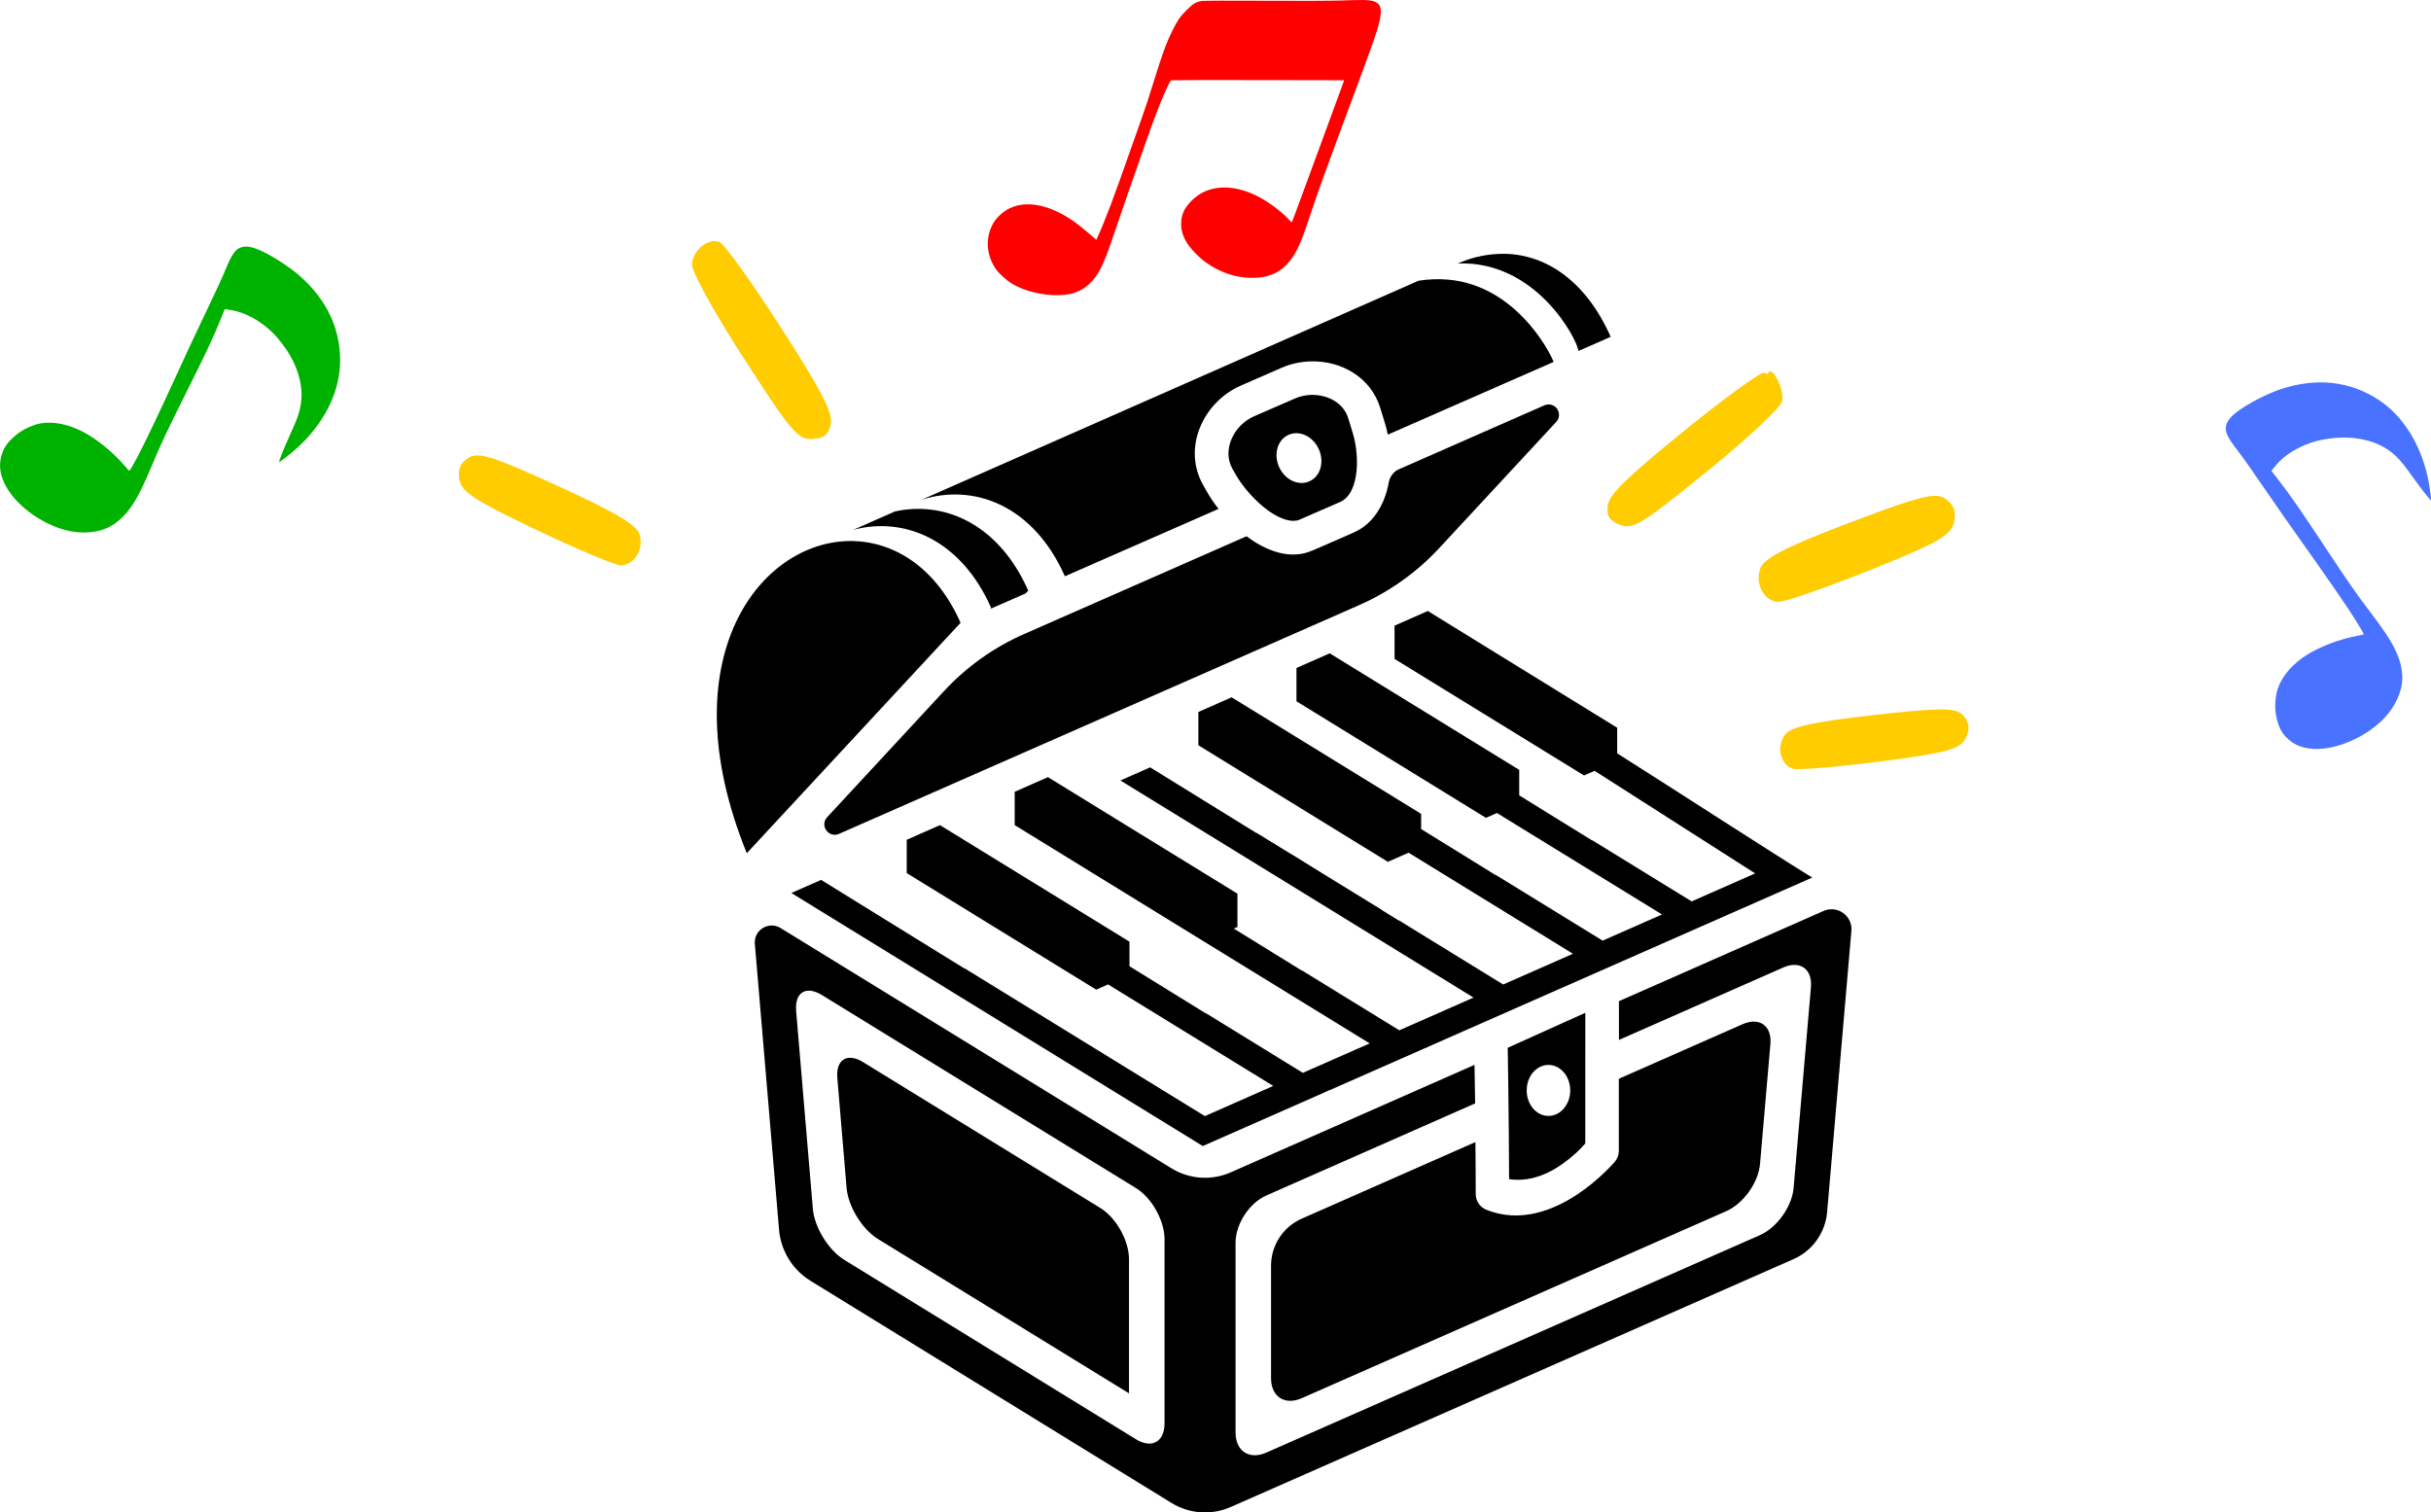
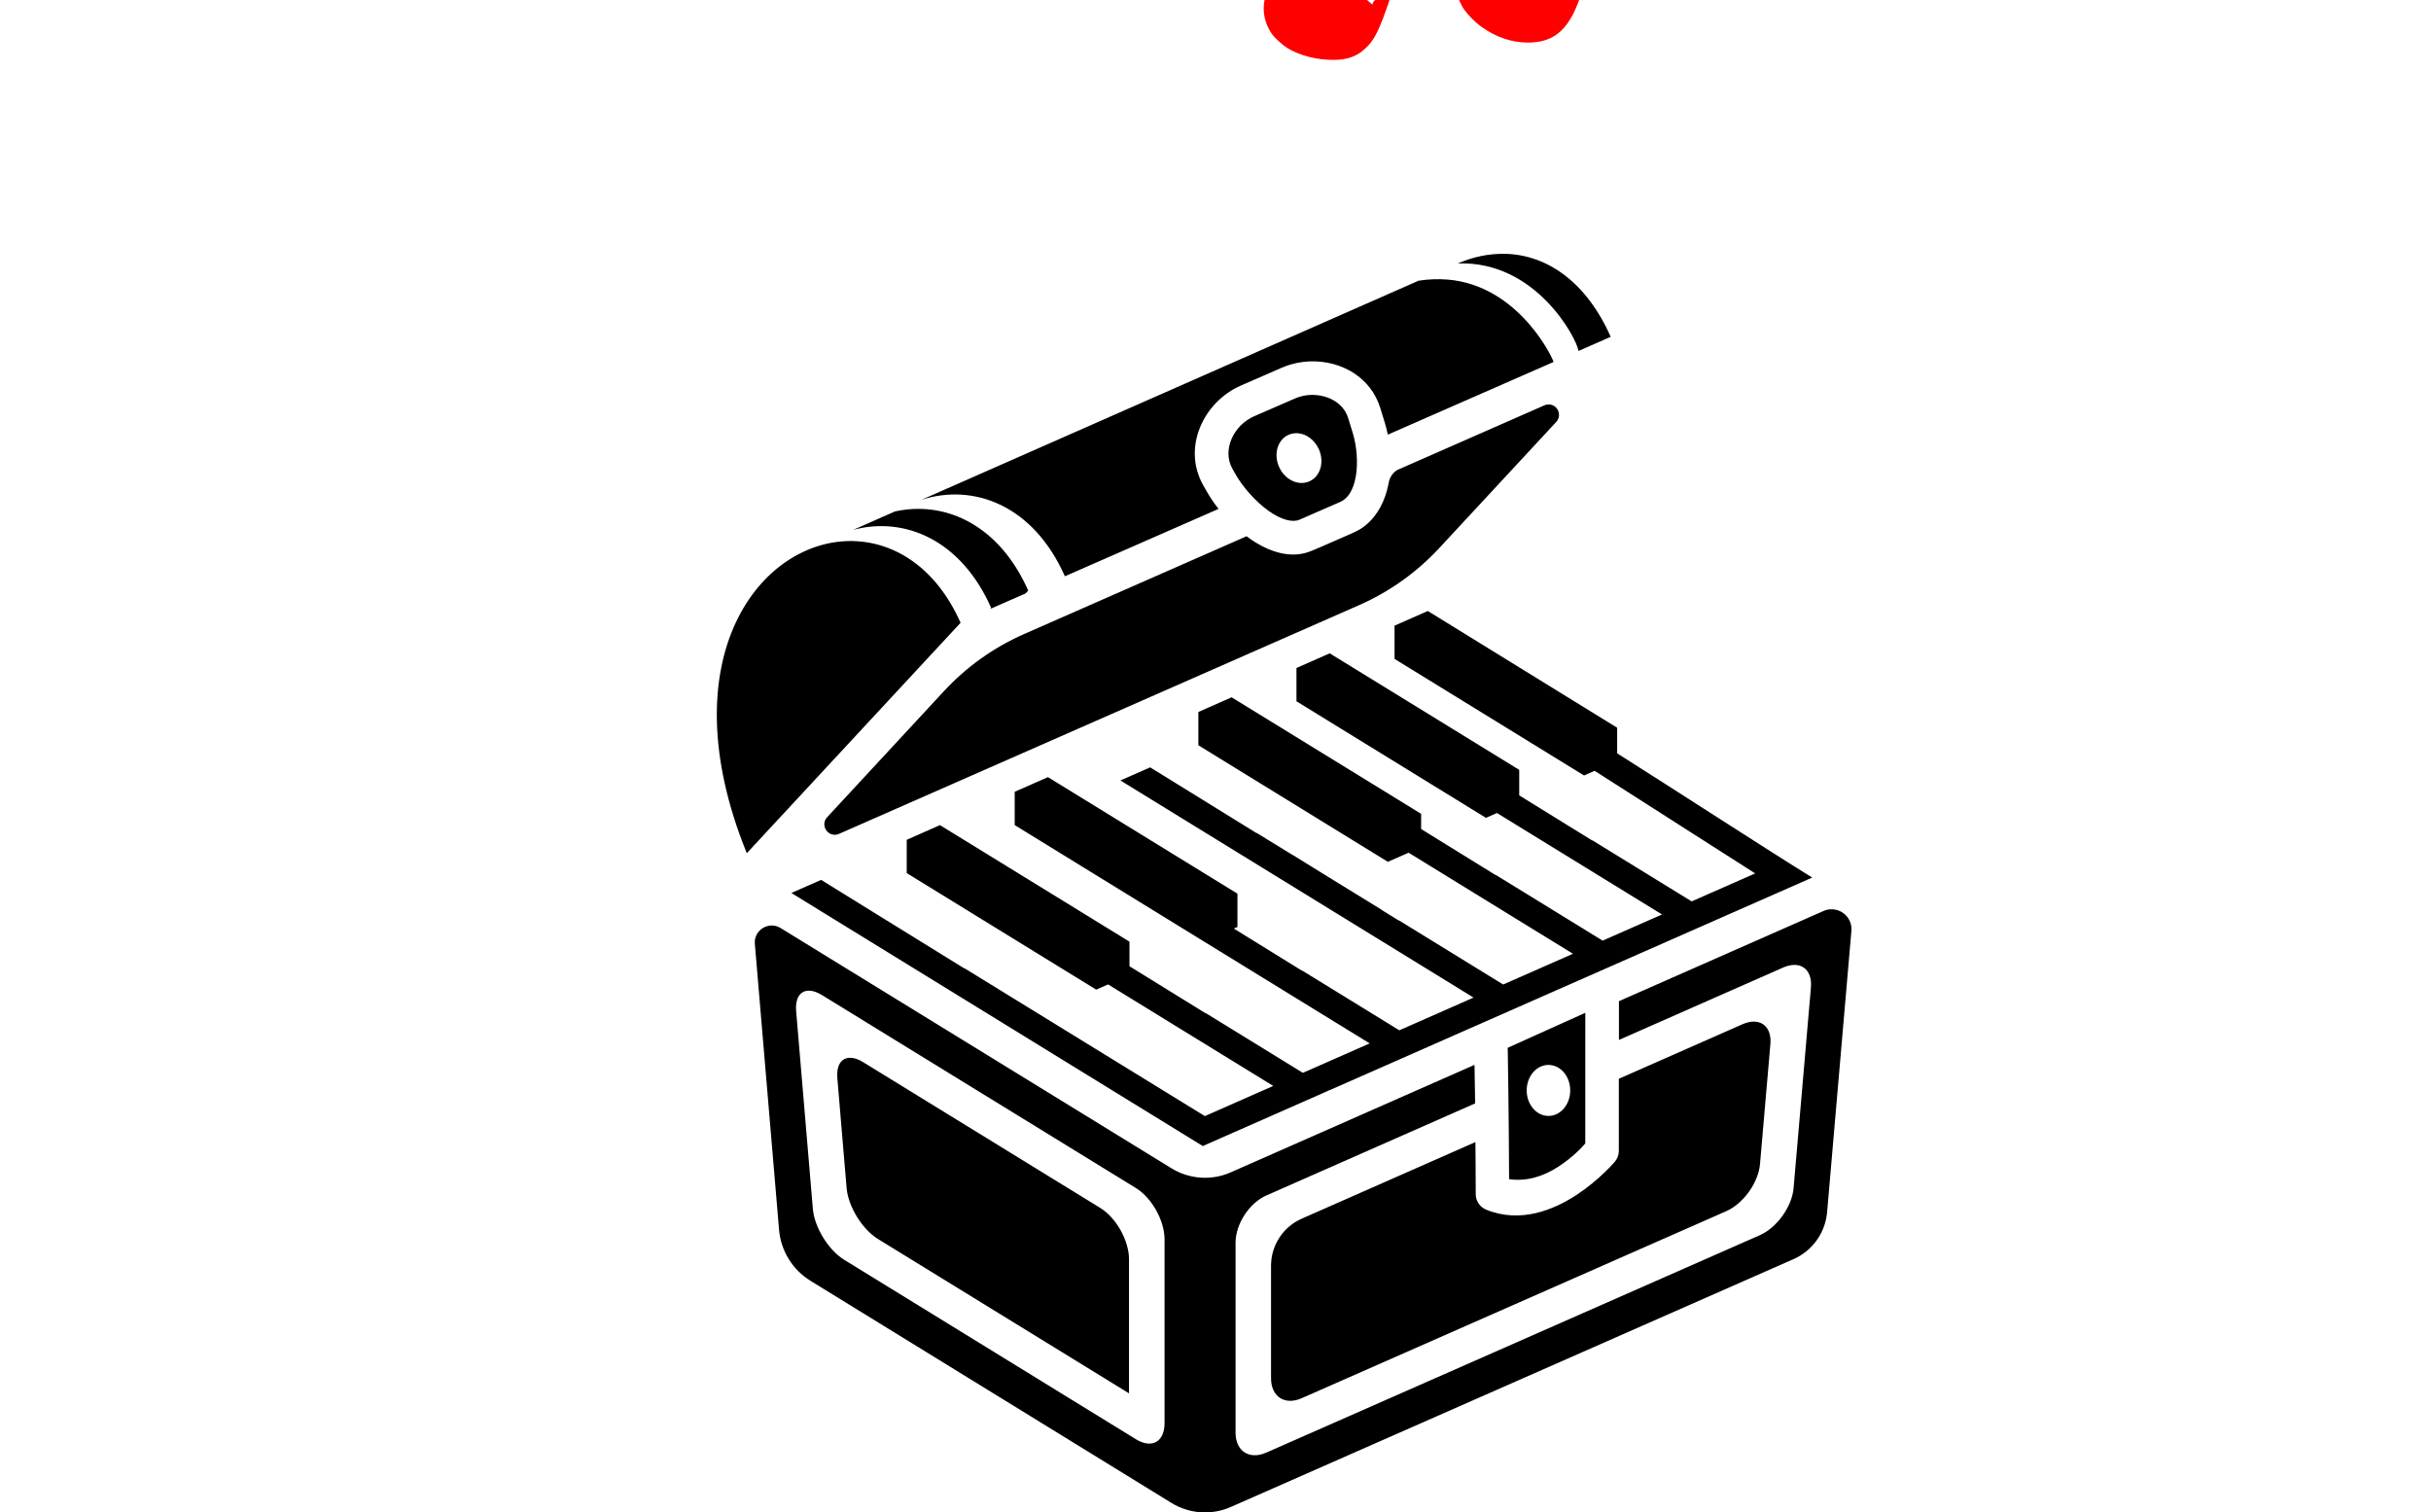
<svg xmlns="http://www.w3.org/2000/svg" xmlns:ns1="http://www.inkscape.org/namespaces/inkscape" xmlns:ns2="http://sodipodi.sourceforge.net/DTD/sodipodi-0.dtd" width="63.669mm" height="39.614mm" viewBox="0 0 63.669 39.614" version="1.1" id="svg1" ns1:version="1.4 (86a8ad7, 2024-10-11)" ns2:docname="chest.svg">
  <ns2:namedview id="namedview1" pagecolor="#ffffff" bordercolor="#000000" borderopacity="0.25" ns1:showpageshadow="2" ns1:pageopacity="0.0" ns1:pagecheckerboard="0" ns1:deskcolor="#d1d1d1" ns1:document-units="mm" ns1:zoom="1.4378367" ns1:cx="92.847818" ns1:cy="36.513187" ns1:window-width="1920" ns1:window-height="1009" ns1:window-x="-8" ns1:window-y="-8" ns1:window-maximized="1" ns1:current-layer="layer1" />
  <defs id="defs1" />
  <g ns1:label="Layer 1" ns1:groupmode="layer" id="layer1" transform="translate(-56.841,-72.699)">
    <path id="path49" style="display:inline;stroke-width:4.535;stroke-linecap:round;stroke-linejoin:round;paint-order:stroke markers fill" d="m 96.27,79.348 c -0.423,-0.011 -0.847,0.075 -1.248,0.252 2.029,-0.081 3.111,1.947 3.161,2.291 l 0.843,-0.37 c -0.636,-1.436 -1.662,-2.144 -2.756,-2.174 z m -1.688,0.664 c -0.061,-0.001 -0.124,-6.1e-4 -0.187,10e-4 -0.136,0.004 -0.269,0.017 -0.401,0.038 l -1.189,0.524 -11.83,5.215 c 1.373,-0.442 2.934,0.148 3.755,2.001 l -0.001,0.003 4.027,-1.766 c -0.12,-0.152 -0.225,-0.307 -0.31,-0.459 -3e-4,0 -6.1e-4,0 -9.1e-4,0 l -0.093,-0.164 c -0.553,-0.98 0.004,-2.178 0.988,-2.607 l 0.013,-0.006 1.054,-0.46 c 0.246,-0.107 0.51,-0.162 0.772,-0.168 h 1.8e-4 c 0.788,-0.017 1.563,0.411 1.812,1.222 l 0.122,0.397 c 0.03,0.097 0.054,0.197 0.076,0.3 l 4.341,-1.904 c -0.08,-0.237 -1.042,-2.124 -2.946,-2.166 z m -3.345,3.029 c -0.018,-3e-4 -0.036,-4e-5 -0.054,6.1e-4 -0.144,0.004 -0.29,0.035 -0.427,0.095 l -1.066,0.464 c -0.55,0.24 -0.843,0.893 -0.574,1.371 l 0.094,0.165 c 0.168,0.299 0.505,0.692 0.849,0.938 0.344,0.246 0.639,0.313 0.813,0.237 l 1.066,-0.464 c 0.21,-0.092 0.348,-0.313 0.412,-0.669 0.064,-0.356 0.023,-0.805 -0.079,-1.137 l -0.122,-0.397 c -0.08,-0.26 -0.29,-0.446 -0.55,-0.538 -0.114,-0.04 -0.237,-0.062 -0.362,-0.064 z m 6.197,0.254 c -0.05,-0.007 -0.1,6.1e-4 -0.146,0.021 l -3.829,1.683 c -0.118,0.052 -0.221,0.198 -0.243,0.324 -9.2e-4,0.004 -0.019,0.111 -0.053,0.235 -0.108,0.384 -0.318,0.752 -0.67,0.983 -0.107,0.07 -0.3,0.152 -0.417,0.203 l -0.639,0.279 c -0.118,0.051 -0.309,0.137 -0.433,0.166 -0.443,0.104 -0.884,-0.044 -1.261,-0.272 -0.11,-0.066 -0.22,-0.148 -0.253,-0.173 l -5.825,2.561 c -0.796,0.35 -1.511,0.859 -2.102,1.497 l -3.058,3.301 c -0.201,0.218 0.039,0.555 0.311,0.436 l 13.62,-5.99 c 0.796,-0.35 1.511,-0.859 2.102,-1.497 l 3.061,-3.301 c 0.151,-0.163 0.056,-0.428 -0.164,-0.457 z m -6.638,0.75 c 0.011,7e-5 0.021,3e-4 0.031,0.001 0.23,0.015 0.446,0.178 0.554,0.416 0.152,0.336 0.043,0.714 -0.244,0.843 -0.287,0.13 -0.643,-0.037 -0.795,-0.373 -0.152,-0.336 -0.043,-0.714 0.244,-0.843 0.065,-0.029 0.136,-0.044 0.209,-0.044 z m -9.897,1.982 c -0.206,-3.1e-4 -0.413,0.022 -0.617,0.067 l -1.09,0.481 c -6.1e-4,3.1e-4 -0.001,6.1e-4 -0.001,0.001 1.337,-0.356 2.818,0.257 3.609,2.044 l -0.028,0.03 0.93,-0.408 0.069,-0.074 c -0.648,-1.463 -1.758,-2.139 -2.872,-2.14 z m -1.712,0.843 c -2.407,-0.057 -4.873,3.043 -2.787,8.176 l 5.599,-6.035 c -0.636,-1.436 -1.718,-2.114 -2.812,-2.14 z m 15.049,1.832 -0.871,0.384 v 0.871 l 4.963,3.053 0.276,-0.122 4.206,2.687 c -0.555,0.244 -1.109,0.489 -1.664,0.733 -0.867,-0.533 -1.734,-1.067 -2.601,-1.6 l -0.006,0.003 -1.909,-1.18 v -0.668 l -4.963,-3.052 -0.871,0.384 v 0.872 l 4.963,3.053 0.288,-0.127 4.323,2.658 c -0.518,0.228 -1.037,0.457 -1.555,0.685 -0.934,-0.574 -1.868,-1.149 -2.802,-1.723 l -0.006,0.003 -1.946,-1.203 v -0.398 l -4.963,-3.052 -0.871,0.384 v 0.872 l 4.963,3.053 0.543,-0.239 4.305,2.647 c -0.609,0.268 -1.218,0.537 -1.828,0.805 -0.91,-0.559 -1.819,-1.119 -2.729,-1.679 l -0.006,0.003 -0.455,-0.281 c 0.003,-8e-5 0.006,5e-5 0.008,6.1e-4 -0.456,-0.28 -0.912,-0.56 -1.367,-0.841 l -0.251,-0.155 -0.719,-0.445 c -9.3e-4,3.1e-4 -10e-4,6.1e-4 -0.003,0.001 -0.311,-0.191 -0.622,-0.382 -0.933,-0.573 l -0.006,0.003 -2.066,-1.277 -0.719,-0.444 c -0.26,0.114 -0.519,0.229 -0.779,0.343 l 3.726,2.291 5.523,3.396 c -0.648,0.286 -1.296,0.571 -1.944,0.857 -0.847,-0.521 -1.693,-1.042 -2.54,-1.562 l -0.006,0.003 -1.789,-1.106 0.095,-0.042 v -0.872 l -4.963,-3.052 -0.871,0.384 v 0.872 l 4.963,3.053 4.335,2.665 c -0.583,0.257 -1.166,0.514 -1.75,0.771 -0.849,-0.522 -1.697,-1.044 -2.546,-1.566 l -0.006,0.003 -1.99,-1.229 v -0.644 l -4.963,-3.052 -0.871,0.384 v 0.872 l 4.963,3.053 0.311,-0.137 4.326,2.659 c -0.597,0.263 -1.194,0.526 -1.791,0.79 -2.098,-1.29 -4.196,-2.58 -6.294,-3.871 l -0.006,0.003 -2.066,-1.277 -1.685,-1.042 c -0.26,0.114 -0.519,0.229 -0.779,0.343 l 10.775,6.628 3.328,-1.466 c -0.062,0.007 -0.26,0.083 -0.444,0.159 0.204,-0.084 0.424,-0.17 0.463,-0.162 -0.001,-9.2e-4 -0.003,-0.001 -0.004,-0.003 l 2.504,-1.103 c -0.038,0.008 -0.104,0.031 -0.179,0.059 0.074,-0.028 0.141,-0.051 0.179,-0.059 0.015,-0.003 0.025,-0.004 0.032,-0.003 -0.004,-0.003 -0.007,-0.004 -0.011,-0.007 l 10.094,-4.447 c -1.08,-0.665 -3.613,-2.308 -5.109,-3.254 v -0.67 z m -0.013,11.43 c 0.003,0.001 0.004,0.003 0.007,0.004 -6.1e-4,-0.003 -0.003,-0.003 -0.007,-0.004 z m -2.531,1.109 c 0.003,0.001 0.004,0.003 0.007,0.004 -6.1e-4,-0.003 -0.003,-0.003 -0.007,-0.004 z m 1.337,-4.715 c 0.003,10e-4 0.004,0.003 0.006,0.004 -3e-4,-0.003 -0.003,-0.003 -0.006,-0.004 z m 11.747,-0.011 c -0.06,0.004 -0.119,0.019 -0.173,0.043 l -5.361,2.364 v 0.107 0.908 c 1.433,-0.632 2.867,-1.264 4.3,-1.896 0.444,-0.196 0.77,0.037 0.728,0.521 -0.151,1.752 -0.303,3.504 -0.454,5.257 -0.042,0.483 -0.436,1.034 -0.88,1.23 -4.31,1.899 -8.62,3.798 -12.931,5.697 -0.444,0.196 -0.804,-0.039 -0.804,-0.524 v -4.977 c 0,-0.485 0.36,-1.037 0.804,-1.233 1.824,-0.804 3.647,-1.608 5.471,-2.413 -0.007,-0.471 -0.014,-0.873 -0.017,-1.009 l -6.384,2.815 c -0.503,0.222 -1.084,0.182 -1.552,-0.106 l -10.238,-6.293 c -0.31,-0.19 -0.705,0.053 -0.674,0.415 l 0.634,7.488 c 0.047,0.55 0.352,1.046 0.822,1.336 l 9.456,5.819 c 0.469,0.288 1.049,0.328 1.552,0.106 l 14.739,-6.492 c 0.496,-0.218 0.833,-0.69 0.88,-1.23 l 0.636,-7.368 c 0.028,-0.318 -0.236,-0.586 -0.555,-0.564 z m -2.964,0.205 c 10e-4,3e-5 0.003,3e-4 0.004,6.1e-4 0.003,0.001 0.004,0.003 0.007,0.004 -0.001,-0.007 -0.015,-0.006 -0.038,-0.001 0.011,-0.003 0.021,-0.004 0.028,-0.004 z m -0.123,0.032 c -0.078,0.027 -0.181,0.067 -0.284,0.109 -0.206,0.084 -0.41,0.174 -0.41,0.174 0,0 0.204,-0.09 0.41,-0.174 0.103,-0.042 0.206,-0.082 0.284,-0.109 z m -2.409,0.872 c 0.001,3e-5 0.003,3.1e-4 0.004,6.1e-4 0.003,0.001 0.004,0.003 0.007,0.004 -0.001,-0.006 -0.015,-0.006 -0.038,-0.001 0.011,-0.003 0.021,-0.004 0.028,-0.004 z m -0.123,0.032 c -0.078,0.027 -0.181,0.067 -0.284,0.109 -0.206,0.084 -0.41,0.174 -0.41,0.174 0,0 0.204,-0.09 0.41,-0.174 0.103,-0.042 0.206,-0.082 0.284,-0.109 z m -21.169,0.993 c 0.029,-0.003 0.06,-0.003 0.092,10e-4 0.086,0.011 0.182,0.047 0.286,0.11 2.742,1.686 5.484,3.372 8.227,5.057 0.413,0.254 0.748,0.853 0.748,1.339 v 4.822 c 0,0.485 -0.335,0.672 -0.748,0.418 -2.547,-1.567 -5.094,-3.133 -7.641,-4.7 -0.413,-0.254 -0.782,-0.852 -0.822,-1.336 -0.146,-1.728 -0.292,-3.457 -0.438,-5.185 -0.027,-0.317 0.094,-0.506 0.297,-0.527 z m 18.761,0.166 c 0.007,1e-4 0.01,0.001 0.011,0.004 -10e-4,-0.006 -0.015,-0.006 -0.038,-0.001 0.011,-0.003 0.021,-0.004 0.027,-0.004 z m -0.123,0.032 c -0.078,0.027 -0.181,0.067 -0.284,0.109 -0.206,0.084 -0.41,0.174 -0.41,0.174 0,0 0.204,-0.09 0.41,-0.174 0.103,-0.042 0.206,-0.082 0.284,-0.109 z m 1.735,0.379 -2.033,0.917 0.004,0.186 c 0,0 0.027,1.575 0.033,3.254 0.438,0.066 0.888,-0.063 1.288,-0.325 0.419,-0.276 0.636,-0.53 0.707,-0.61 z m 4.425,0.23 c -0.092,-10e-4 -0.196,0.02 -0.307,0.069 l -3.24,1.429 v 1.888 c 7e-5,0.104 -0.037,0.205 -0.105,0.285 0,0 -0.398,0.471 -0.998,0.866 -0.6,0.395 -1.476,0.755 -2.372,0.389 -0.165,-0.068 -0.273,-0.228 -0.273,-0.406 0,-0.53 -0.006,-0.925 -0.008,-1.364 l -4.549,2.006 c -0.489,0.215 -0.804,0.699 -0.804,1.233 v 2.945 c 0,0.485 0.36,0.72 0.804,0.524 3.707,-1.633 7.415,-3.267 11.122,-4.9 0.444,-0.196 0.838,-0.746 0.88,-1.229 0.09,-1.043 0.2,-2.314 0.272,-3.143 0.031,-0.363 -0.144,-0.584 -0.421,-0.59 z m -8.805,0.748 c -0.069,0.026 -0.144,0.057 -0.219,0.087 0.076,-0.031 0.148,-0.061 0.219,-0.087 z m -0.339,0.138 c -0.113,0.048 -0.242,0.103 -0.242,0.103 0,0 0.111,-0.048 0.242,-0.103 z m -14.574,0.064 c -0.203,0.021 -0.324,0.21 -0.297,0.527 0.081,0.961 0.162,1.921 0.243,2.882 0.041,0.484 0.409,1.082 0.822,1.336 2.191,1.347 4.382,2.694 6.574,4.042 v -3.514 c 0,-0.485 -0.335,-1.085 -0.748,-1.339 -2.072,-1.274 -4.144,-2.548 -6.216,-3.822 -0.103,-0.064 -0.2,-0.1 -0.286,-0.11 -0.032,-0.004 -0.063,-0.004 -0.092,-0.001 z m 18.328,0.185 c 0.315,-10e-6 0.57,0.299 0.57,0.668 1e-5,0.369 -0.255,0.668 -0.57,0.668 -0.315,10e-6 -0.57,-0.299 -0.57,-0.668 -2e-5,-0.369 0.255,-0.668 0.57,-0.668 z m -6.192,0.821 c -0.173,0.072 -0.335,0.143 -0.335,0.143 0,0 0.16,-0.07 0.335,-0.143 z" />
-     <path id="path414-1-5-7" style="display:inline;fill:#ffcc00;stroke-width:1" d="m 75.565,79.015 c -0.276,-0.004 -0.571,0.271 -0.602,0.598 -0.017,0.181 0.558,1.229 1.352,2.46 1.247,1.936 1.422,2.142 1.796,2.124 0.314,-0.016 0.432,-0.112 0.488,-0.398 0.057,-0.291 -0.243,-0.869 -1.315,-2.535 -0.763,-1.187 -1.484,-2.19 -1.603,-2.229 -0.038,-0.012 -0.077,-0.019 -0.117,-0.019 z m 27.626,3.412 c -0.018,0.006 -0.034,0.022 -0.045,0.053 -0.014,0.035 -0.074,-0.017 -0.112,-0.017 -0.12,3e-4 -1.077,0.7 -2.128,1.555 -1.475,1.199 -1.921,1.637 -1.957,1.919 -0.035,0.278 0.044,0.4 0.326,0.509 0.336,0.129 0.557,-0.007 2.273,-1.4 1.092,-0.886 1.929,-1.67 1.967,-1.841 0.061,-0.269 -0.197,-0.813 -0.325,-0.778 z m -33.845,2.2 c -0.097,-3.1e-4 -0.168,0.022 -0.233,0.061 -0.213,0.129 -0.287,0.304 -0.239,0.573 0.057,0.325 0.382,0.537 2.023,1.319 1.075,0.512 2.065,0.929 2.202,0.926 0.362,-0.007 0.614,-0.426 0.489,-0.815 -0.08,-0.25 -0.638,-0.58 -2.138,-1.264 -1.294,-0.59 -1.814,-0.8 -2.103,-0.801 z m 38.154,1.06 c -0.318,0.007 -0.895,0.201 -2.212,0.7 -1.627,0.617 -2.238,0.927 -2.339,1.185 -0.158,0.402 0.079,0.86 0.46,0.893 0.143,0.013 1.216,-0.359 2.384,-0.825 1.782,-0.711 2.139,-0.912 2.222,-1.25 0.068,-0.28 0.003,-0.469 -0.213,-0.62 -0.066,-0.046 -0.139,-0.076 -0.241,-0.082 -0.019,-0.001 -0.04,-0.001 -0.061,-6.1e-4 z m 0.135,5.593 c -0.341,0.003 -0.869,0.052 -1.717,0.147 -1.572,0.176 -2.18,0.31 -2.328,0.514 -0.23,0.318 -0.126,0.775 0.203,0.891 0.123,0.043 1.152,-0.042 2.285,-0.188 1.73,-0.223 2.089,-0.319 2.238,-0.598 0.123,-0.231 0.109,-0.413 -0.047,-0.595 -0.048,-0.056 -0.106,-0.098 -0.194,-0.126 -0.099,-0.032 -0.237,-0.047 -0.441,-0.045 z" />
-     <path d="m 92.82,72.732 c -0.109,-0.037 -0.288,-0.042 -0.819,-0.021 -0.253,0.01 -1.167,0.014 -2.031,0.008 -0.864,-0.005 -1.609,-0.003 -1.654,0.005 -0.157,0.029 -0.224,0.069 -0.391,0.234 -0.173,0.17 -0.236,0.26 -0.368,0.523 -0.168,0.335 -0.287,0.661 -0.515,1.406 -0.087,0.283 -0.209,0.66 -0.274,0.837 -0.064,0.177 -0.22,0.619 -0.347,0.981 -0.393,1.125 -0.644,1.79 -0.828,2.19 l -0.04,0.086 -0.094,-0.083 c -0.188,-0.166 -0.421,-0.353 -0.543,-0.435 -0.752,-0.505 -1.466,-0.549 -1.901,-0.117 -0.109,0.108 -0.157,0.177 -0.216,0.314 -0.154,0.351 -0.103,0.767 0.134,1.101 0.068,0.095 0.282,0.29 0.396,0.359 0.337,0.205 0.799,0.32 1.249,0.31 0.333,-0.007 0.569,-0.093 0.777,-0.282 0.264,-0.239 0.384,-0.485 0.701,-1.433 0.083,-0.249 0.195,-0.574 0.248,-0.723 0.053,-0.149 0.218,-0.623 0.367,-1.053 0.273,-0.791 0.465,-1.316 0.603,-1.645 0.097,-0.232 0.216,-0.479 0.236,-0.492 0.008,-0.005 1.032,-0.008 2.275,-0.005 l 2.259,0.004 -0.024,0.07 c -0.013,0.039 -0.224,0.616 -0.47,1.284 -0.246,0.668 -0.48,1.305 -0.521,1.416 -0.29,0.788 -0.347,0.942 -0.354,0.949 -0.003,0.004 -0.039,-0.027 -0.076,-0.069 -0.177,-0.197 -0.547,-0.474 -0.81,-0.607 -0.685,-0.347 -1.318,-0.307 -1.736,0.108 -0.194,0.193 -0.276,0.371 -0.277,0.607 -10e-4,0.16 0.037,0.297 0.132,0.47 0.083,0.152 0.321,0.404 0.512,0.54 0.369,0.264 0.783,0.406 1.196,0.408 0.477,0.003 0.802,-0.154 1.051,-0.503 0.152,-0.213 0.266,-0.47 0.432,-0.971 0.275,-0.83 0.302,-0.904 1.4,-3.863 0.324,-0.874 0.427,-1.176 0.473,-1.388 0.07,-0.326 0.032,-0.457 -0.15,-0.519 z" style="baseline-shift:baseline;display:inline;overflow:visible;vector-effect:none;fill:#ff0000;stroke-width:1;enable-background:accumulate;stop-color:#000000" id="path418-8-6-8" />
-     <path d="m 63.26,79.158 c -0.037,0.002 -0.072,0.01 -0.107,0.021 -0.149,0.048 -0.24,0.178 -0.408,0.586 -0.099,0.239 -0.19,0.437 -0.517,1.122 -0.311,0.651 -0.417,0.879 -0.603,1.285 -0.596,1.302 -0.985,2.121 -1.191,2.508 -0.093,0.174 -0.189,0.339 -0.206,0.351 -0.003,0.003 -0.057,-0.055 -0.119,-0.128 -0.301,-0.354 -0.735,-0.708 -1.098,-0.896 -0.381,-0.198 -0.773,-0.275 -1.105,-0.219 -0.197,0.033 -0.47,0.16 -0.63,0.292 -0.255,0.21 -0.368,0.381 -0.415,0.629 -0.041,0.218 -0.014,0.407 0.092,0.639 0.242,0.533 0.924,1.057 1.609,1.238 v -2.8e-4 c 0.413,0.109 0.861,0.071 1.167,-0.099 0.212,-0.118 0.39,-0.287 0.556,-0.528 0.171,-0.248 0.306,-0.52 0.565,-1.139 0.222,-0.528 0.326,-0.749 0.822,-1.746 0.607,-1.219 0.724,-1.467 0.942,-1.997 l 0.116,-0.282 0.152,0.024 c 0.389,0.061 0.796,0.287 1.141,0.635 0.041,0.041 0.136,0.155 0.21,0.252 0.383,0.498 0.561,1.063 0.49,1.554 -0.035,0.245 -0.09,0.4 -0.321,0.908 -0.141,0.311 -0.261,0.613 -0.248,0.629 0.011,0.015 0.334,-0.239 0.5,-0.394 0.654,-0.606 1.046,-1.364 1.09,-2.105 0.053,-0.911 -0.315,-1.733 -1.073,-2.391 C 64.418,79.687 63.969,79.398 63.683,79.269 63.496,79.185 63.37,79.15 63.26,79.158 Z" style="baseline-shift:baseline;display:inline;overflow:visible;vector-effect:none;fill:#00b200;fill-opacity:1;stroke-width:1;enable-background:accumulate;stop-color:#000000" id="path1" />
-     <path d="m 115.177,83.752 c -0.017,0.033 -0.027,0.067 -0.035,0.103 -0.033,0.153 0.034,0.296 0.304,0.646 0.158,0.205 0.283,0.383 0.713,1.008 0.409,0.595 0.553,0.801 0.811,1.165 0.83,1.167 1.344,1.913 1.577,2.286 0.104,0.167 0.199,0.333 0.201,0.354 0.001,0.004 -0.076,0.022 -0.171,0.039 -0.457,0.084 -0.98,0.283 -1.326,0.503 -0.362,0.231 -0.625,0.531 -0.743,0.848 -0.07,0.187 -0.097,0.487 -0.062,0.692 0.055,0.326 0.146,0.509 0.337,0.674 0.168,0.145 0.345,0.215 0.6,0.24 0.582,0.056 1.377,-0.272 1.877,-0.774 l -2.4e-4,-1.4e-4 c 0.301,-0.303 0.492,-0.71 0.498,-1.06 0.004,-0.243 -0.054,-0.482 -0.179,-0.745 -0.13,-0.272 -0.298,-0.525 -0.703,-1.059 -0.346,-0.456 -0.486,-0.657 -1.101,-1.585 -0.752,-1.135 -0.909,-1.36 -1.258,-1.815 l -0.186,-0.242 0.097,-0.12 c 0.247,-0.307 0.647,-0.546 1.12,-0.67 0.056,-0.015 0.202,-0.04 0.323,-0.056 0.623,-0.082 1.201,0.046 1.591,0.353 0.195,0.153 0.301,0.278 0.626,0.732 0.198,0.278 0.4,0.532 0.421,0.53 0.018,-0.003 -0.041,-0.409 -0.091,-0.63 -0.198,-0.869 -0.658,-1.588 -1.278,-1.996 -0.762,-0.502 -1.658,-0.593 -2.608,-0.266 -0.317,0.109 -0.791,0.353 -1.046,0.537 -0.166,0.12 -0.259,0.211 -0.308,0.311 z" style="baseline-shift:baseline;display:inline;overflow:visible;vector-effect:none;fill:#4872ff;fill-opacity:1;stroke-width:1;enable-background:accumulate;stop-color:#000000" id="path12" />
+     <path d="m 92.82,72.732 l -0.04,0.086 -0.094,-0.083 c -0.188,-0.166 -0.421,-0.353 -0.543,-0.435 -0.752,-0.505 -1.466,-0.549 -1.901,-0.117 -0.109,0.108 -0.157,0.177 -0.216,0.314 -0.154,0.351 -0.103,0.767 0.134,1.101 0.068,0.095 0.282,0.29 0.396,0.359 0.337,0.205 0.799,0.32 1.249,0.31 0.333,-0.007 0.569,-0.093 0.777,-0.282 0.264,-0.239 0.384,-0.485 0.701,-1.433 0.083,-0.249 0.195,-0.574 0.248,-0.723 0.053,-0.149 0.218,-0.623 0.367,-1.053 0.273,-0.791 0.465,-1.316 0.603,-1.645 0.097,-0.232 0.216,-0.479 0.236,-0.492 0.008,-0.005 1.032,-0.008 2.275,-0.005 l 2.259,0.004 -0.024,0.07 c -0.013,0.039 -0.224,0.616 -0.47,1.284 -0.246,0.668 -0.48,1.305 -0.521,1.416 -0.29,0.788 -0.347,0.942 -0.354,0.949 -0.003,0.004 -0.039,-0.027 -0.076,-0.069 -0.177,-0.197 -0.547,-0.474 -0.81,-0.607 -0.685,-0.347 -1.318,-0.307 -1.736,0.108 -0.194,0.193 -0.276,0.371 -0.277,0.607 -10e-4,0.16 0.037,0.297 0.132,0.47 0.083,0.152 0.321,0.404 0.512,0.54 0.369,0.264 0.783,0.406 1.196,0.408 0.477,0.003 0.802,-0.154 1.051,-0.503 0.152,-0.213 0.266,-0.47 0.432,-0.971 0.275,-0.83 0.302,-0.904 1.4,-3.863 0.324,-0.874 0.427,-1.176 0.473,-1.388 0.07,-0.326 0.032,-0.457 -0.15,-0.519 z" style="baseline-shift:baseline;display:inline;overflow:visible;vector-effect:none;fill:#ff0000;stroke-width:1;enable-background:accumulate;stop-color:#000000" id="path418-8-6-8" />
  </g>
</svg>